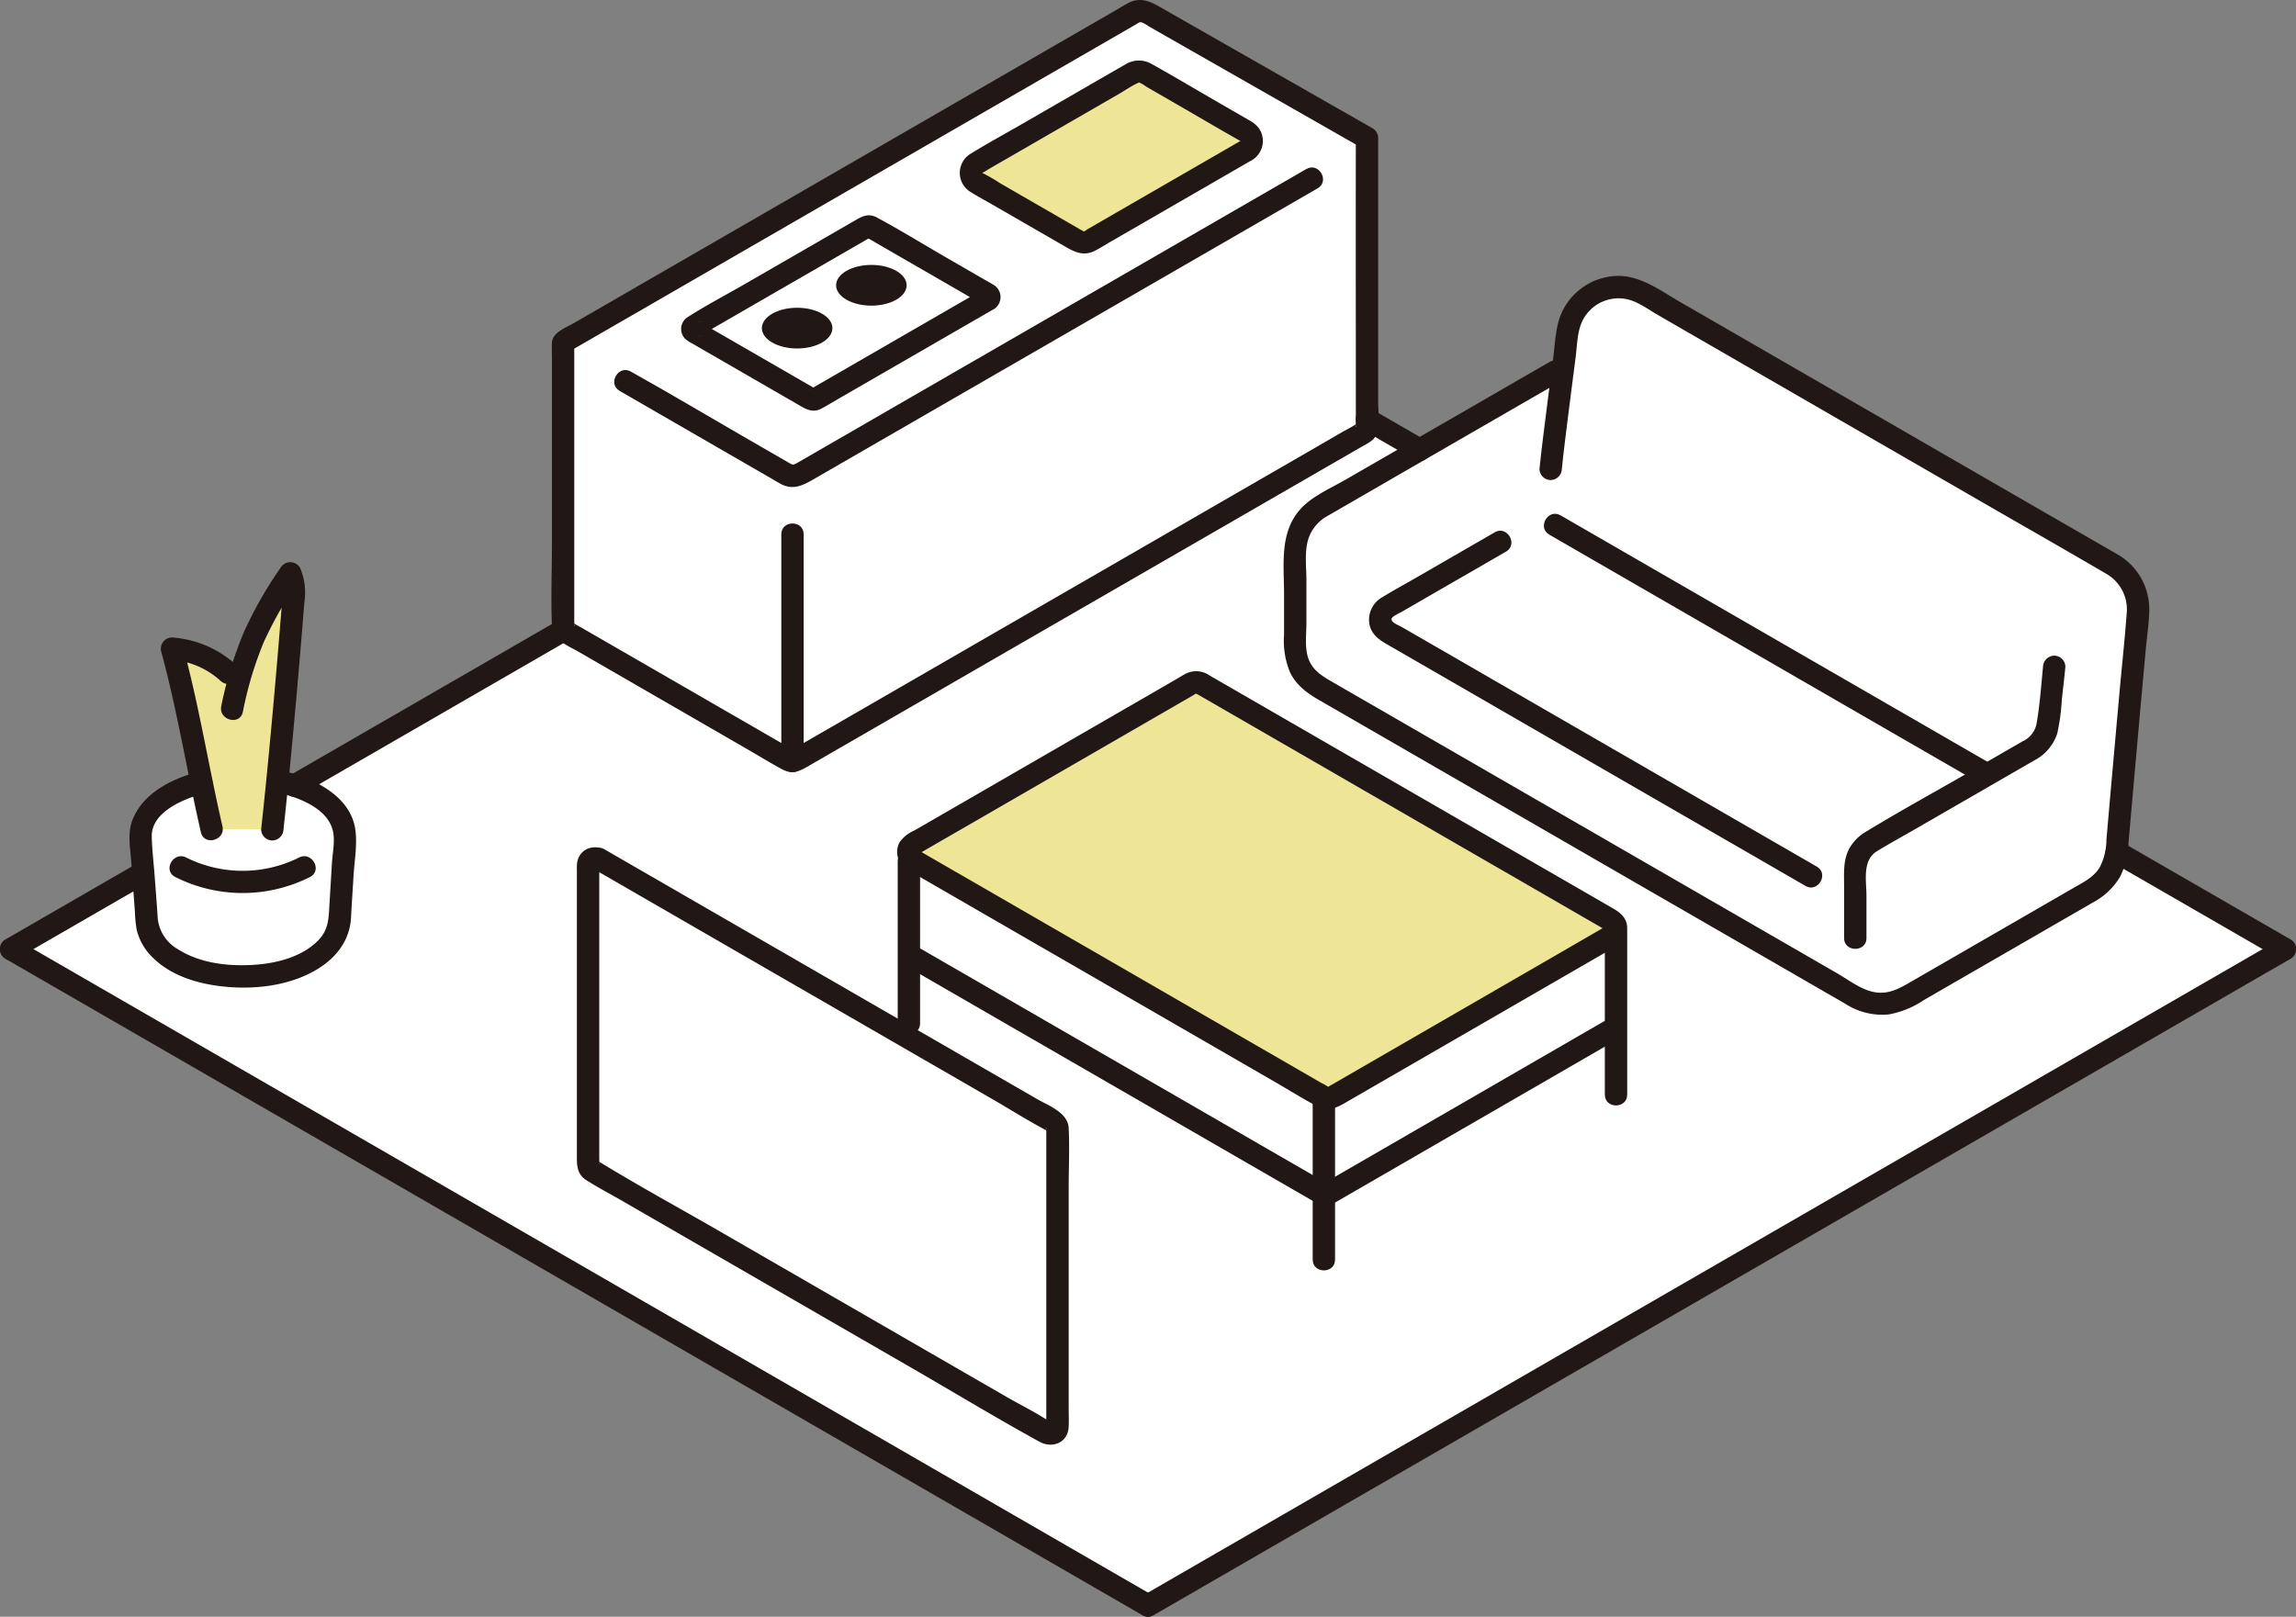
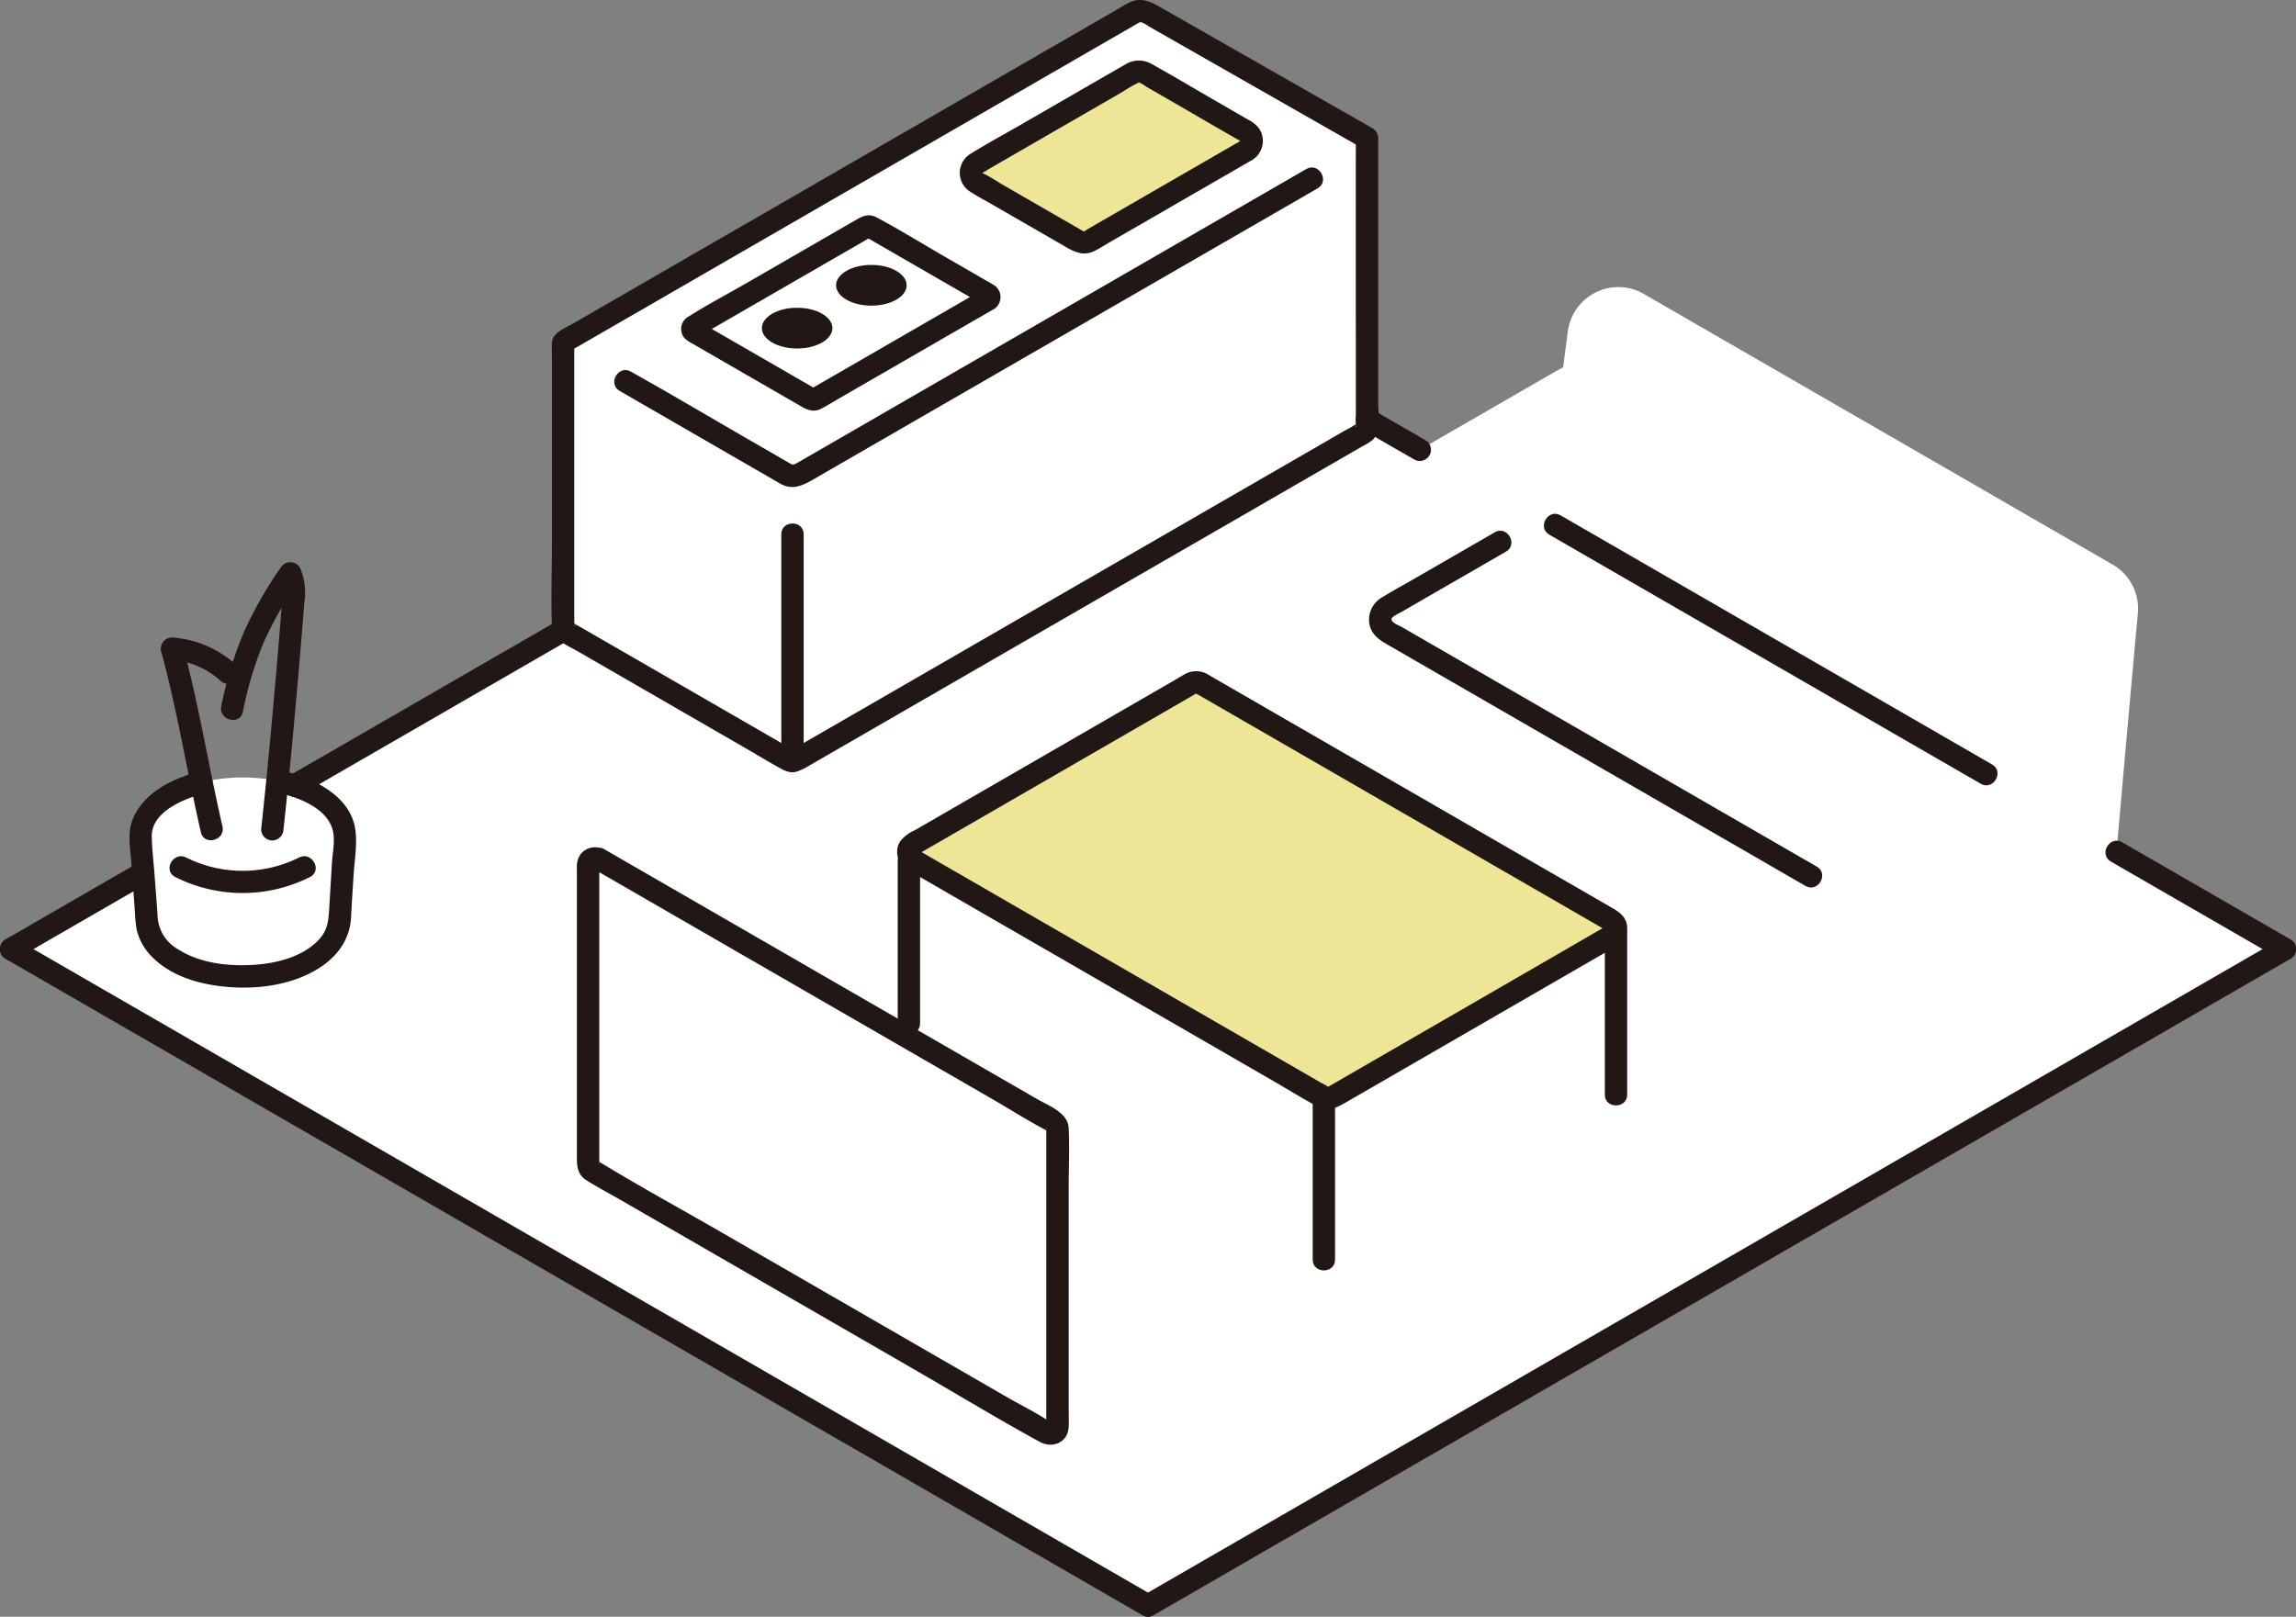
<svg xmlns="http://www.w3.org/2000/svg" width="410.783" height="289.312" viewBox="0 0 410.783 289.312">
  <rect x="0" y="0" width="410.783" height="289.312" fill="#808080" stroke="none" />
  <defs>
    <style>.a{fill:#fff;}.b{fill:#fcdc4a;}.c{fill:#211715;}</style>
  </defs>
  <path class="a" d="M205.38,52.431C132.84,94.3,64.09,133.981,1.98,169.841c63.48,36.65,142.4,82.22,203.41,117.46,61.02-35.25,140.01-80.85,203.41-117.46C346.682,133.972,277.945,94.3,205.38,52.431Z" />
  <path class="a" d="M26.223,164.352l-1.072-14.688c0-5.822,8.175-10.541,18.259-10.541s18.259,4.719,18.259,10.541L60.8,164.177c0,5.822-7.307,10.542-17.391,10.542S26.223,170.174,26.223,164.352Z" />
  <path class="a" d="M244.575,72.238c0-12.32,0-47.546,0-47.546l-39.4-22.481a2.232,2.232,0,0,0-2.221.005L100.746,61.232v50.851a1.108,1.108,0,0,0,.554.964L141.233,136.1a1.1,1.1,0,0,0,1.107,0L244.022,77.4a1.107,1.107,0,0,0,.553-.963Z" />
  <path class="a" d="M176.812,53.578,145.743,71.516a.488.488,0,0,1-.485,0l-21.183-12.23a.485.485,0,0,1,0-.841l31.069-17.938a.488.488,0,0,1,.485,0l21.183,12.23A.485.485,0,0,1,176.812,53.578Z" />
  <path class="a" d="M354.563,170.671l-13.418,7.747a9.1,9.1,0,0,1-9.1-.009c-33.15-19.146-63.183-36.478-96.22-55.546a8.167,8.167,0,0,1-4.091-7.069c0-4.035,0-10.276,0-17.16a9.161,9.161,0,0,1,4.576-7.932l41.87-24.167,1.489-.818c.276-2.135.558-4.3.835-6.409a9.118,9.118,0,0,1,13.6-6.712c15.6,9.014,39.01,22.527,39.01,22.527l44.851,25.894a9.122,9.122,0,0,1,4.526,8.74c-1.331,14.41-3.034,33.723-3.8,42.518a9.061,9.061,0,0,1-4.5,7.066Z" />
  <path class="a" d="M236.829,196.335a1.566,1.566,0,0,0,1.582,0c5.8-3.351,40.418-23.359,49.923-28.851a1.573,1.573,0,0,0,.632-.688l.158.017v17.022l-1.123.648-50.877,29.4-73.511-42.45v-17.38Z" />
  <polygon class="a" points="105.211 152.607 189.193 201.094 189.193 257.536 105.211 209.049 105.211 152.607" />
-   <path class="b" d="M37.87,148.4c-1.962-8.455-4.61-23.259-7.1-32.323a16.634,16.634,0,0,1,11.844,6.179c2-7.6,4.513-12.51,9.327-19.67.768,1.314.675,3.148.544,4.833-.934,12.05-2.437,28.947-3.757,40.981" style="fill: rgb(238, 230, 150);" />
  <path class="b" d="M223.008,26.908,195.1,43.025a2.425,2.425,0,0,1-2.427,0l-18.03-10.409a1.942,1.942,0,0,1,0-3.363l27.913-16.118a2.429,2.429,0,0,1,2.428,0l18.029,10.409A1.942,1.942,0,0,1,223.008,26.908Z" style="fill: rgb(238, 230, 150);" />
  <path class="b" d="M163.285,153.866l73.544,42.469a1.566,1.566,0,0,0,1.582,0c5.8-3.351,40.418-23.359,49.923-28.851a1.593,1.593,0,0,0,0-2.763c-12.863-7.43-63.568-36.711-73.544-42.471a1.558,1.558,0,0,0-1.578,0L163.281,151.1A1.6,1.6,0,0,0,163.285,153.866Z" style="fill: rgb(238, 230, 150);" />
  <path class="c" d="M206.4,289.028q18.774-10.845,37.549-21.688l40.161-23.192,41.273-23.832,40.887-23.608Q385.684,185.5,405.1,174.289l4.713-2.721c2.229-1.287.217-4.745-2.019-3.454l-38.67,22.329-40.739,23.522-41.306,23.85L246.7,261.131q-18.888,10.908-37.777,21.819l-4.542,2.624c-2.228,1.287-.216,4.745,2.019,3.454Z" />
  <path class="c" d="M255.022,78.76q-4.722-2.723-9.44-5.45a2,2,0,0,0-2.019,3.454q4.718,2.73,9.44,5.45a2,2,0,1,0,2.019-3.454Z" />
  <path class="c" d="M409.812,168.11q-15.066-8.693-30.13-17.39c-2.233-1.29-4.249,2.165-2.019,3.454q15.065,8.7,30.13,17.39c2.234,1.288,4.251-2.167,2.019-3.454Z" />
  <path class="c" d="M.97,171.568l38.776,22.387,40.629,23.459,41.18,23.78,40.439,23.353L199.831,286.4l4.549,2.628c2.234,1.29,4.25-2.166,2.019-3.454q-18.8-10.861-37.609-21.722l-40.032-23.118L87.614,216.975,46.645,193.319,7.717,170.843l-4.728-2.729c-2.233-1.29-4.25,2.166-2.019,3.454Z" />
  <path class="c" d="M99.933,110.98q-24.143,13.933-48.28,27.88c-2.228,1.287-.216,4.745,2.019,3.454q24.138-13.944,48.28-27.88c2.229-1.287.217-4.745-2.019-3.454Z" />
  <path class="c" d="M24.613,154.46Q12.795,161.287.973,168.11c-2.228,1.286-.216,4.744,2.019,3.454q11.821-6.823,23.64-13.65c2.229-1.288.217-4.746-2.019-3.454Z" />
  <path class="c" d="M49.091,141.685c3.74.805,9.55,2.729,10.487,7.087.383,1.78-.087,3.93-.194,5.719l-.505,8.421c-.132,2.192-.381,3.824-2.081,5.5-2.994,2.953-7.618,4.038-11.685,4.259-4.518.245-9.445-.345-13.327-2.84a7.146,7.146,0,0,1-3.587-5.809c-.151-2.421-.353-4.839-.529-7.258-.171-2.351-.478-4.734-.517-7.092-.074-4.488,5.977-6.816,9.452-7.727,2.488-.652,1.433-4.511-1.064-3.857-4.765,1.249-10.069,3.855-11.89,8.776-.862,2.331-.341,4.957-.166,7.364l.667,9.153a21.6,21.6,0,0,0,.3,2.974,10.27,10.27,0,0,0,2.89,5.013c3.536,3.5,8.731,4.869,13.549,5.251,5.351.423,11.217-.364,15.877-3.182,3.441-2.081,5.842-5.22,6.042-9.31.121-2.485.3-4.969.447-7.453.162-2.709.72-5.695.288-8.4-.98-6.136-8.017-9.289-13.386-10.445-2.51-.54-3.583,3.315-1.064,3.857Z" />
  <path class="c" d="M43.449,127.4a64.932,64.932,0,0,1,3.763-12.547,73.563,73.563,0,0,1,6.452-11.258H50.211c.771,1.5.284,3.654.158,5.262q-.21,2.67-.431,5.34-.479,5.8-1,11.591c-.675,7.543-1.391,15.083-2.215,22.611a2.012,2.012,0,0,0,2,2,2.046,2.046,0,0,0,2-2c.855-7.811,1.594-15.634,2.291-23.461q.531-5.958,1.02-11.92.215-2.622.419-5.244a11.156,11.156,0,0,0-.79-6.2,2.02,2.02,0,0,0-3.453,0,72.518,72.518,0,0,0-6.587,11.567,70.262,70.262,0,0,0-4.032,13.194c-.539,2.51,3.316,3.583,3.857,1.063Z" />
  <path class="c" d="M53.471,153.469a22.626,22.626,0,0,1-20.123,0c-2.272-1.209-4.295,2.243-2.019,3.454a26.79,26.79,0,0,0,24.16,0c2.274-1.209.256-4.663-2.018-3.454Z" />
  <path class="c" d="M39.8,147.865c-2.483-10.746-4.193-21.678-7.1-32.324l-1.929,2.532a14.564,14.564,0,0,1,8.713,3.786c1.912,1.713,4.75-1.106,2.828-2.828a19,19,0,0,0-11.541-4.958,2.016,2.016,0,0,0-1.928,2.531c2.911,10.646,4.621,21.578,7.1,32.324.579,2.507,4.437,1.446,3.857-1.063Z" />
  <path class="c" d="M139.786,95.607v40.644c0,2.574,4,2.578,4,0V95.607c0-2.574-4-2.578-4,0Z" />
  <path class="c" d="M246.575,72.238q0-21.492,0-42.985,0-2.282,0-4.561a2.008,2.008,0,0,0-.991-1.727L207.235,1.081c-1.742-.994-3.442-1.572-5.4-.524-.808.431-1.592.919-2.385,1.377L186.791,9.241l-42.97,24.811L102.578,57.864c-1.412.816-3.736,1.629-3.832,3.462-.048.928,0,1.873,0,2.8V97.521c0,4.8-.2,9.645,0,14.441.108,2.565,2.773,3.521,4.706,4.637l8.809,5.085L133.6,134.005c2.11,1.218,4.194,2.508,6.34,3.661s3.7-.008,5.5-1.045l29.609-17.1L216.6,95.54,244,79.719a7.863,7.863,0,0,0,1.67-1.088c1.464-1.464.907-4.562.907-6.393,0-2.574-4-2.578-4,0v3.2a5.9,5.9,0,0,0,0,.764c.049.361-.119.095-.048,0l.718-.717a24.183,24.183,0,0,1-2.7,1.6L236.2,79.6l-12.858,7.424L188.051,107.4,154.7,126.658,144.2,132.716l-1.573.908a4.921,4.921,0,0,0-1.134.655c-.31.348.716.175.613.018-.06-.09-.305-.176-.394-.227l-1.024-.591-2.888-1.667-33.762-19.493a17.445,17.445,0,0,1-1.964-1.178l.718.718c.073.1-.1.355-.049-.025a6.328,6.328,0,0,0,0-.8v-49.8l-.99,1.727L131.6,45.728l36.8-21.249,28.578-16.5,6.451-3.725c.361-.208.487-.345.873-.241a6.056,6.056,0,0,1,1.193.681l2.273,1.3L240.553,24.7l3.013,1.72-.99-1.727q-.024,18.3,0,36.608V72.238C242.575,74.812,246.575,74.816,246.575,72.238Z" />
  <path class="c" d="M233.721,30.244,202.241,48.42l-33.262,19.2-23.4,13.514-3.01,1.738c-.721.416-.818.293-1.5-.1l-8.347-4.819c-6.478-3.74-12.91-7.575-19.44-11.224-.135-.076-.268-.155-.4-.232-2.234-1.29-4.25,2.166-2.019,3.454l17.352,10.019,9.766,5.639c.594.342,1.179.716,1.787,1.032,2.089,1.082,3.817.26,5.63-.787l21.144-12.208L199.365,54.7,232.282,35.7l3.458-2c2.229-1.287.217-4.745-2.019-3.454Z" />
  <path class="c" d="M222,25.181,201.464,37.038l-5.248,3.03-1.631.942c-.171.1-.519.4-.723.417.108-.008-.3-.2-.439-.275l-1.851-1.069-6.249-3.608-6.448-3.722a31.351,31.351,0,0,0-3.214-1.856c-.054-.023,0,.08-.013.083.049-.015.088-.062.136-.079a7.013,7.013,0,0,0,1.027-.593l4.507-2.6,13.273-7.664,5.742-3.316c1.052-.607,2.1-1.358,3.215-1.856.266-.12.174-.119.247-.109a4.774,4.774,0,0,1,1.207.7l5.511,3.182c3.72,2.148,7.421,4.336,11.164,6.445a3.152,3.152,0,0,0,.308.178c.07.03-.009-.067.014-.082-2.111,1.446-.112,4.914,2.019,3.453a4,4,0,0,0,1.215-5.689,5.182,5.182,0,0,0-1.75-1.437l-5.121-2.956c-4.075-2.352-8.12-4.768-12.229-7.06a4.576,4.576,0,0,0-4.818.047L197.3,13.855l-13.95,8.055c-3.185,1.84-6.439,3.6-9.571,5.527a4,4,0,0,0-.1,6.937c1.285.816,2.649,1.529,3.967,2.29L190.8,44.255c1.659.958,3.234,1.592,5.142.593,1.055-.553,2.072-1.2,3.1-1.792L223.419,28.98l.6-.346C226.246,27.348,224.234,23.89,222,25.181Z" />
  <path class="c" d="M175.8,51.851,148.581,67.568,145.8,69.174l-.788.455c-.218.125-.452.133-.042.023h1.063c.514.138-.118-.067-.343-.2l-1.5-.867-5.005-2.89-11.449-6.61-1.907-1.1a5.746,5.746,0,0,0-.537-.31c-.2-.088-.25-.261.018.011l.514.882-.06-.236V59.4l.06-.236-.514.882c-.268.271-.22.1-.009.006a6.614,6.614,0,0,0,.61-.353l2.244-1.295,7.374-4.258,16.781-9.688,2.781-1.606.788-.455c.218-.125.452-.133.042-.023h-1.063c-.514-.138.118.067.343.2l1.5.867,5.005,2.89,11.449,6.61,1.908,1.1a5.6,5.6,0,0,0,.536.31c.2.088.251.261-.018-.011l-.514-.882.06.236V52.626l-.06.236.514-.882-.182.184c-1.813,1.831,1.014,4.661,2.828,2.828a2.541,2.541,0,0,0-.586-4.086c-.511-.321-1.049-.606-1.572-.908l-6.69-3.863c-4.163-2.4-8.273-4.952-12.511-7.223-1.374-.736-2.441-.3-3.634.389l-4.786,2.763L133.3,50.808c-3.354,1.936-6.826,3.751-10.095,5.829a2.529,2.529,0,0,0-.728,3.879,5.338,5.338,0,0,0,1.328.925l5.734,3.31,13.737,7.932c1.239.715,2.342,1.168,3.752.4,1.281-.7,2.531-1.461,3.794-2.191L177.21,55.658l.612-.353C180.05,54.018,178.038,50.56,175.8,51.851Z" />
  <ellipse class="c" cx="155.898" cy="51.049" rx="6.311" ry="3.644" />
  <ellipse class="c" cx="142.618" cy="58.716" rx="6.311" ry="3.644" />
  <path class="c" d="M277.188,95.676q30.159,17.418,60.321,34.834l16.883,9.744c2.233,1.289,4.25-2.166,2.019-3.454q-29.925-17.268-59.841-34.55L279.207,92.222c-2.234-1.29-4.25,2.165-2.019,3.454Z" />
  <path class="c" d="M267.424,95.259,253.2,103.47c-1.96,1.131-3.964,2.209-5.888,3.4a4.6,4.6,0,0,0-2.255,5.056c.523,2.018,2.206,2.858,3.854,3.81L295.9,142.869q13.562,7.832,27.124,15.661c2.233,1.29,4.25-2.165,2.018-3.453Q300.5,140.9,275.952,126.728l-21.5-12.415-3.677-2.123c-.589-.34-2.449-.972-1.584-1.785a7.7,7.7,0,0,1,1.38-.8l3.3-1.907,15.567-8.988c2.228-1.287.217-4.745-2.019-3.454Z" />
-   <path class="c" d="M277.172,64.808,255.266,77.452l-14.48,8.358c-2.659,1.535-6.11,3.007-8.175,5.349-3.738,4.24-2.877,9.957-2.877,15.195V113.6a14.759,14.759,0,0,0,1.045,6.66c1.133,2.38,3.111,3.8,5.328,5.075l7.9,4.559,15.744,9.087q31.142,17.975,62.278,35.953l8.143,4.7a12.157,12.157,0,0,0,7.713,1.9,16.54,16.54,0,0,0,6.319-2.578l5.6-3.235,24.569-14.184a12.427,12.427,0,0,0,4.931-4.637,14.543,14.543,0,0,0,1.509-6.065q.533-6.066,1.069-12.131.653-7.355,1.313-14.708.346-3.85.7-7.7c.219-2.405.609-4.86.638-7.276a11.3,11.3,0,0,0-5.6-9.763c-.789-.472-1.593-.92-2.389-1.38L364.3,90.818,336.358,74.685,312.536,60.93,300.528,54c-3.621-2.092-7.31-4.936-11.713-4.6a11.237,11.237,0,0,0-9.55,6.889c-.962,2.34-1.024,5.028-1.347,7.515q-.529,4.077-1.047,8.157c-.5,3.977-1.019,7.955-1.438,11.942a2.014,2.014,0,0,0,2,2,2.046,2.046,0,0,0,2-2c.411-3.917.917-7.824,1.411-11.731q.515-4.073,1.045-8.143c.279-2.148.27-4.641,1.231-6.623a7.2,7.2,0,0,1,8.212-3.807c1.852.49,3.528,1.745,5.173,2.7l5.806,3.353,29.96,17.3L354.532,89.8c7.42,4.284,14.87,8.52,22.262,12.853a7.335,7.335,0,0,1,3.7,7.107c-.357,4.752-.869,9.5-1.3,14.245q-1.178,13.1-2.325,26.2a10.91,10.91,0,0,1-1.2,5c-1.107,1.815-2.966,2.69-4.743,3.716l-11.7,6.756-12.07,6.968-5.24,3.026c-1.9,1.095-3.653,2.133-5.937,1.948-2.628-.213-5.016-2.136-7.233-3.416l-7.672-4.431-15.1-8.72-29.927-17.275q-15.117-8.727-30.234-17.451l-7.688-4.437c-1.922-1.11-3.565-2.231-4.178-4.488-.5-1.85-.213-4.032-.213-5.933v-7.578c0-2.459-.4-5.268.406-7.632a7.225,7.225,0,0,1,3.194-3.828c.674-.4,1.361-.786,2.041-1.179L251.051,84.5l26.468-15.277,1.671-.965c2.229-1.287.217-4.745-2.018-3.454Z" />
-   <path class="c" d="M365.519,119.334c-.328,3.4-.573,6.882-1.166,10.243a4.387,4.387,0,0,1-2.525,3.1l-8.9,5.14c-6.377,3.682-12.868,7.218-19.152,11.057a7.878,7.878,0,0,0-2.991,3.114c-1.054,2.089-.852,4.382-.852,6.652v9.216c0,2.573,4,2.578,4,0v-7.541c0-2.7-.809-6.352,1.885-8,2.291-1.4,4.661-2.692,6.988-4.035l21.118-12.191a8.35,8.35,0,0,0,4.144-4.836,36.947,36.947,0,0,0,.816-6.075c.227-1.948.451-3.9.639-5.848a2.014,2.014,0,0,0-2-2,2.044,2.044,0,0,0-2,2Z" />
-   <path class="c" d="M162.6,173.163q12.4,7.161,24.807,14.325l38.478,22.219,10.227,5.906a2.025,2.025,0,0,0,2.019,0q8.789-5.074,17.573-10.156l26.73-15.448,6.573-3.8c2.229-1.286.217-4.744-2.019-3.453q-8.676,5.008-17.348,10.025L242.85,208.267l-6.735,3.892h2.019q-12.829-7.407-25.659-14.817l-38.241-22.083-9.612-5.55c-2.233-1.29-4.25,2.165-2.019,3.454Z" />
  <path class="c" d="M287.124,166.813V195.88c0,2.574,4,2.578,4,0V166.813c0-2.573-4-2.578-4,0Z" />
  <path class="c" d="M160.613,154.056v29.066c0,2.574,4,2.578,4,0V154.056c0-2.574-4-2.578-4,0Z" />
  <path class="c" d="M234.857,196.335V225.4c0,2.574,4,2.578,4,0V196.335c0-2.573-4-2.578-4,0Z" />
  <path class="c" d="M162.275,155.593,184.8,168.6l30.774,17.771,12.638,7.3c2.476,1.429,4.919,2.973,7.451,4.3,2.22,1.165,3.9.012,5.781-1.074l5.065-2.927,14.514-8.388,27.764-16.045a3.913,3.913,0,0,0,2.329-3.7c-.108-1.614-1.228-2.528-2.519-3.274l-4.468-2.581-12.747-7.362L239.56,134.244l-23.118-13.35a4.173,4.173,0,0,0-4.24-.37c-.5.248-.977.564-1.459.843L206.02,124.1,191.9,132.254l-28.32,16.364a6.344,6.344,0,0,0-2.626,2.079,3.689,3.689,0,0,0,1.32,4.9c2.11,1.485,4.111-1.982,2.019-3.454.532.374-.352.867.363.478.367-.2.725-.419,1.087-.629l2.345-1.354,6-3.465,14.987-8.659,24.481-14.145a3.428,3.428,0,0,1,.6-.345c-.381.12-.116.1.227.3l1.672.965,4.4,2.539,12.225,7.059L263.2,152.518q11.775,6.8,23.549,13.6a1.6,1.6,0,0,0,.4.233c.315.051-.019.074-.024-.25-.006-.384.37-.343-.052-.205a3.168,3.168,0,0,0-.516.3l-2.193,1.267L278.6,170.8l-14.848,8.581L238.48,193.985c-.224.129-.466.246-.679.392a2.225,2.225,0,0,1-.287.166c.01,0,.339.117.163-.028a8.94,8.94,0,0,0-1.222-.7l-3.561-2.057-10.815-6.245L192.89,168.653,167.855,154.2l-3.561-2.057C162.061,150.85,160.044,154.305,162.275,155.593Z" />
  <path class="c" d="M106.074,155.415l8.132,4.7,19.516,11.268L157.311,185l20.344,11.746c3.247,1.875,6.447,3.918,9.777,5.645a2.609,2.609,0,0,1,.388.274l-.718-.718s.139-.238.091.024a2.9,2.9,0,0,0,0,.5v52.367a1.621,1.621,0,0,0,0,.44c.008.024-.011.06,0,.083.173.365,1.353-.311,1.133-.633-.072-.106-.322-.174-.425-.246-2.413-1.666-5.166-2.982-7.7-4.447l-14.68-8.475-36.45-21.045c-7.3-4.214-14.734-8.259-21.924-12.658a5.732,5.732,0,0,1-.56-.373l.717.717c.007.01-.124.173-.09-.209.03-.346,0-.709,0-1.056v-50.4c0-.435.042-.9,0-1.328a1.732,1.732,0,0,0,0-.322c-.008-.025.01-.062,0-.086,0-.005,0-.013,0-.018v-.005q0-.655-1.137.644a2.069,2.069,0,0,0,2.737-.717,2.015,2.015,0,0,0-.718-2.737c-2.326-.994-4.739.2-4.882,2.864-.02.361,0,.728,0,1.089v51.347c0,1.565.164,2.947,1.683,3.915,2.1,1.339,4.34,2.505,6.5,3.751l14.4,8.314,37.216,21.486c7.652,4.418,15.23,9.009,22.974,13.264,2.3,1.262,5.079.179,5.212-2.673.055-1.178,0-2.371,0-3.55V212.637c0-3.583.179-7.218,0-10.8-.138-2.755-3.677-4.023-5.743-5.216l-12.841-7.413-36.868-21.286-26.3-15.187-1.344-.776C105.86,150.672,103.843,154.127,106.074,155.415Z" />
</svg>